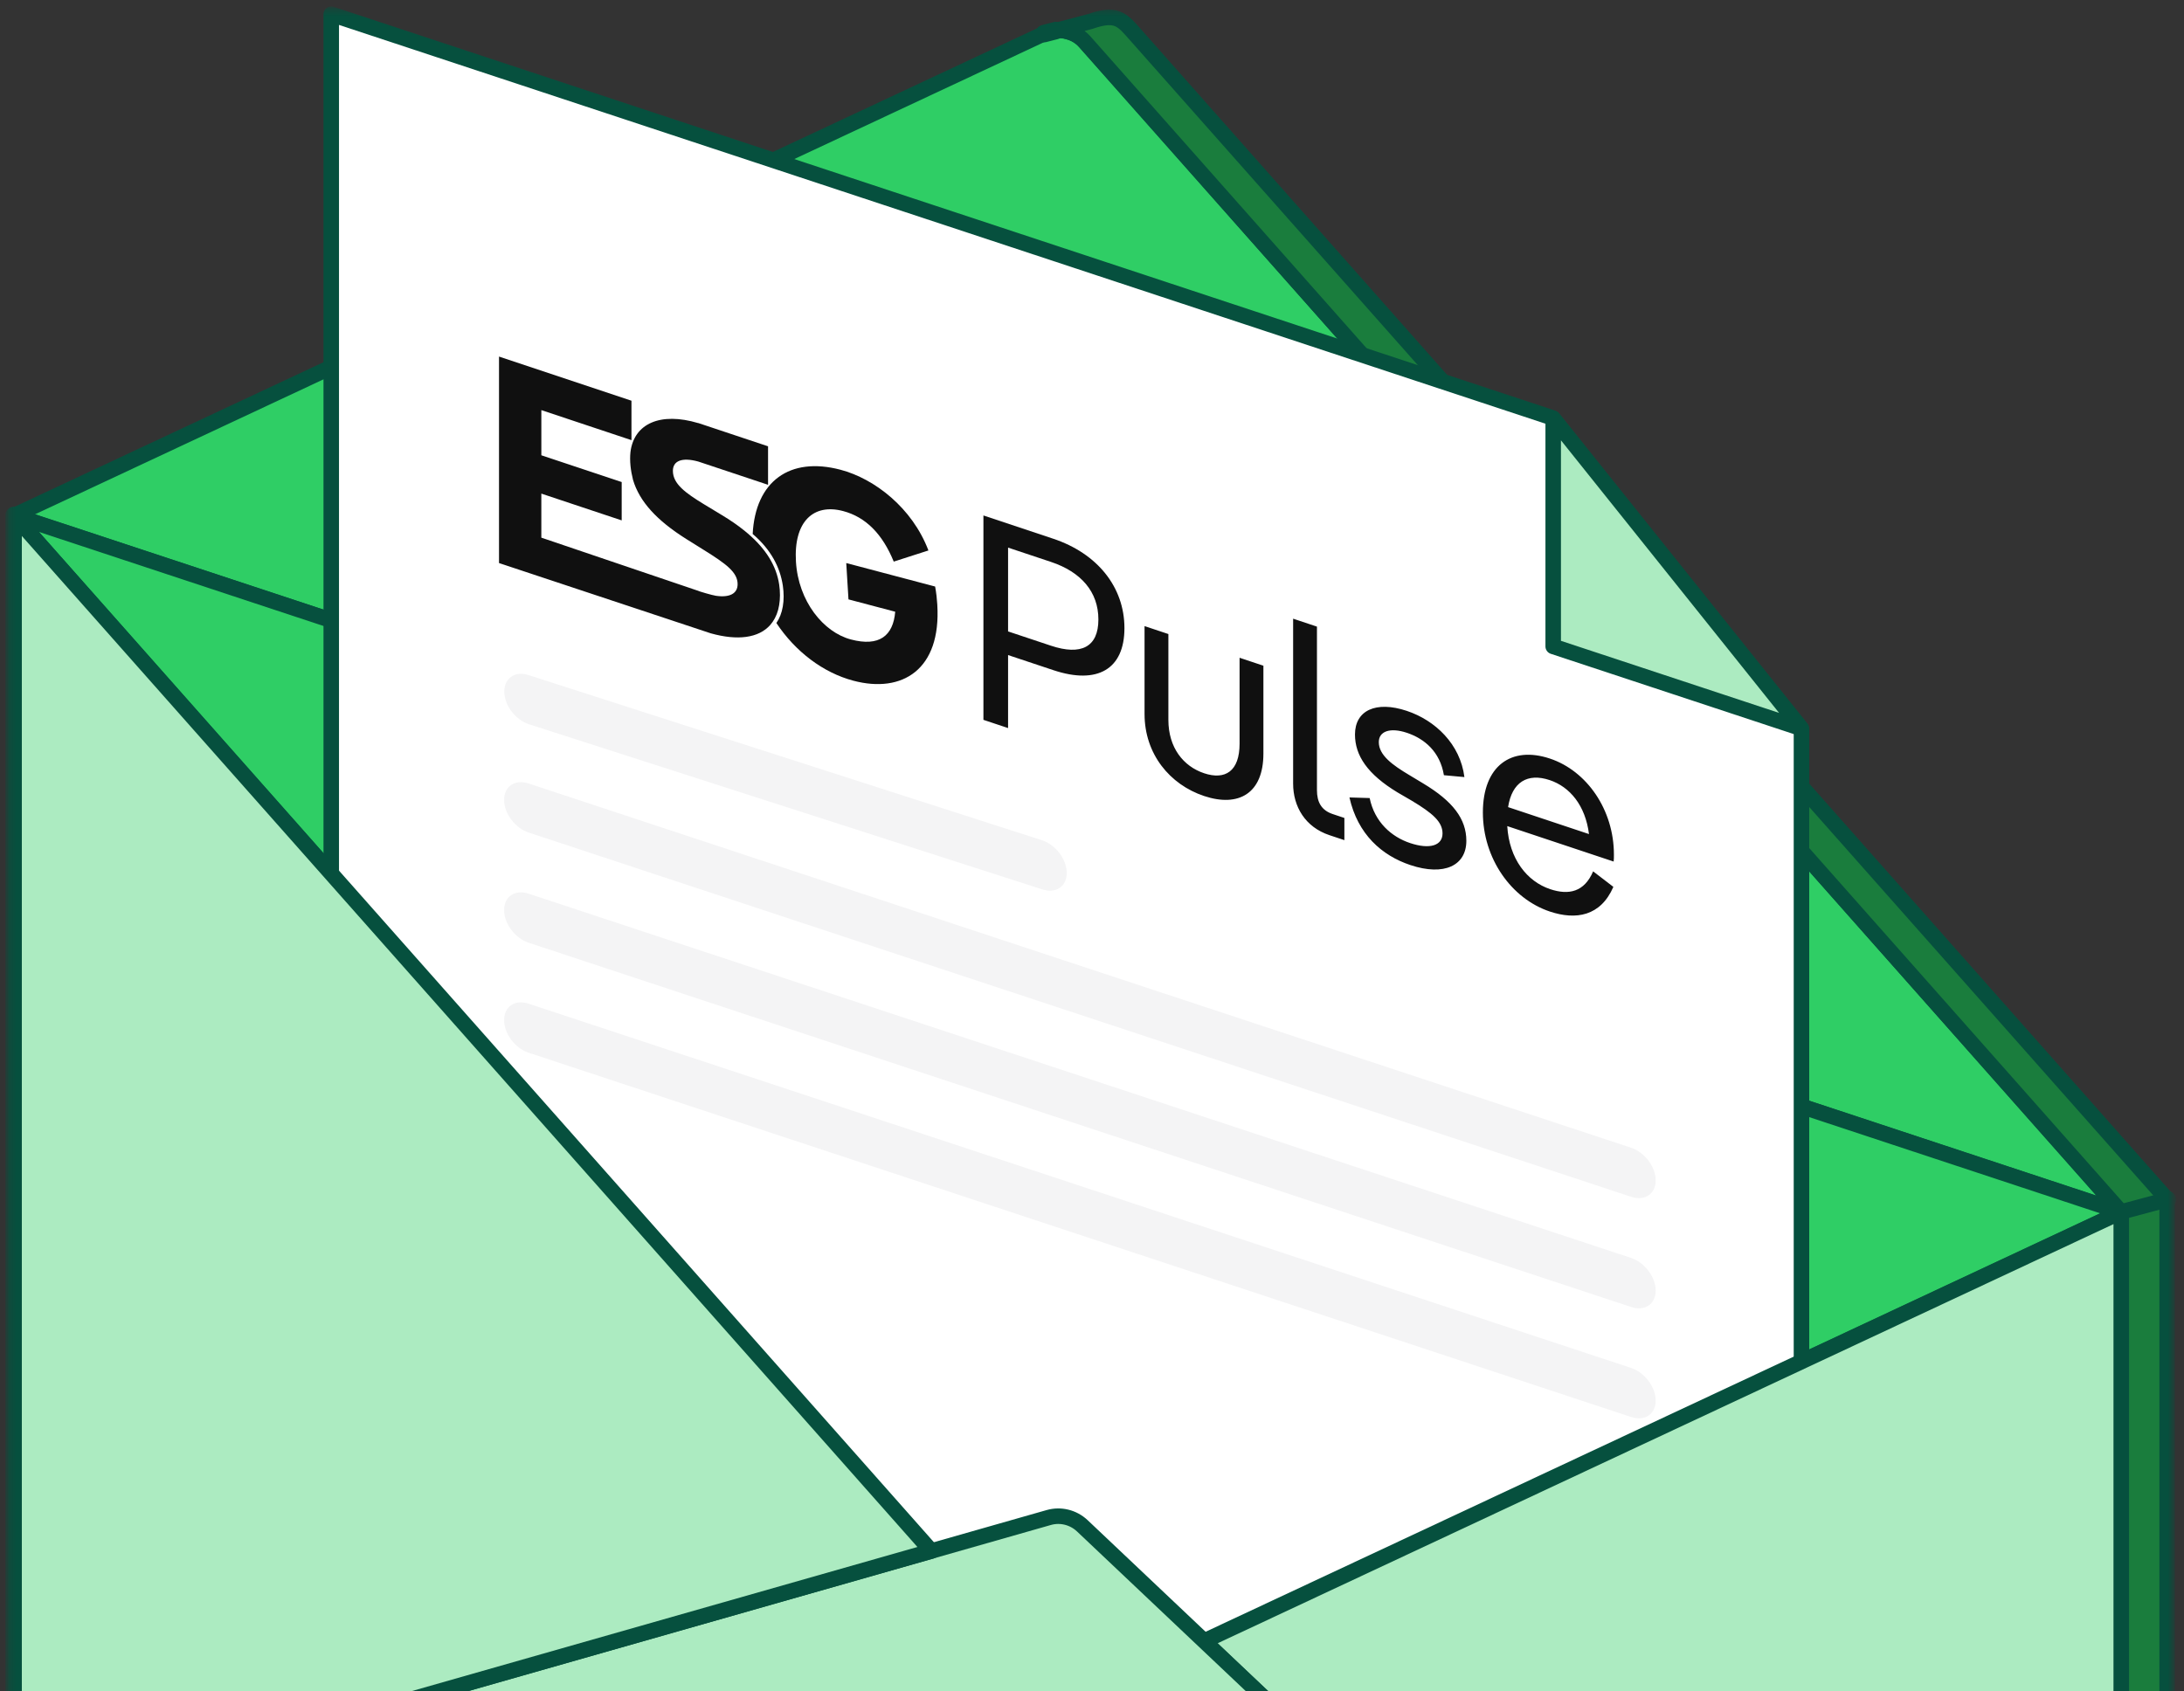
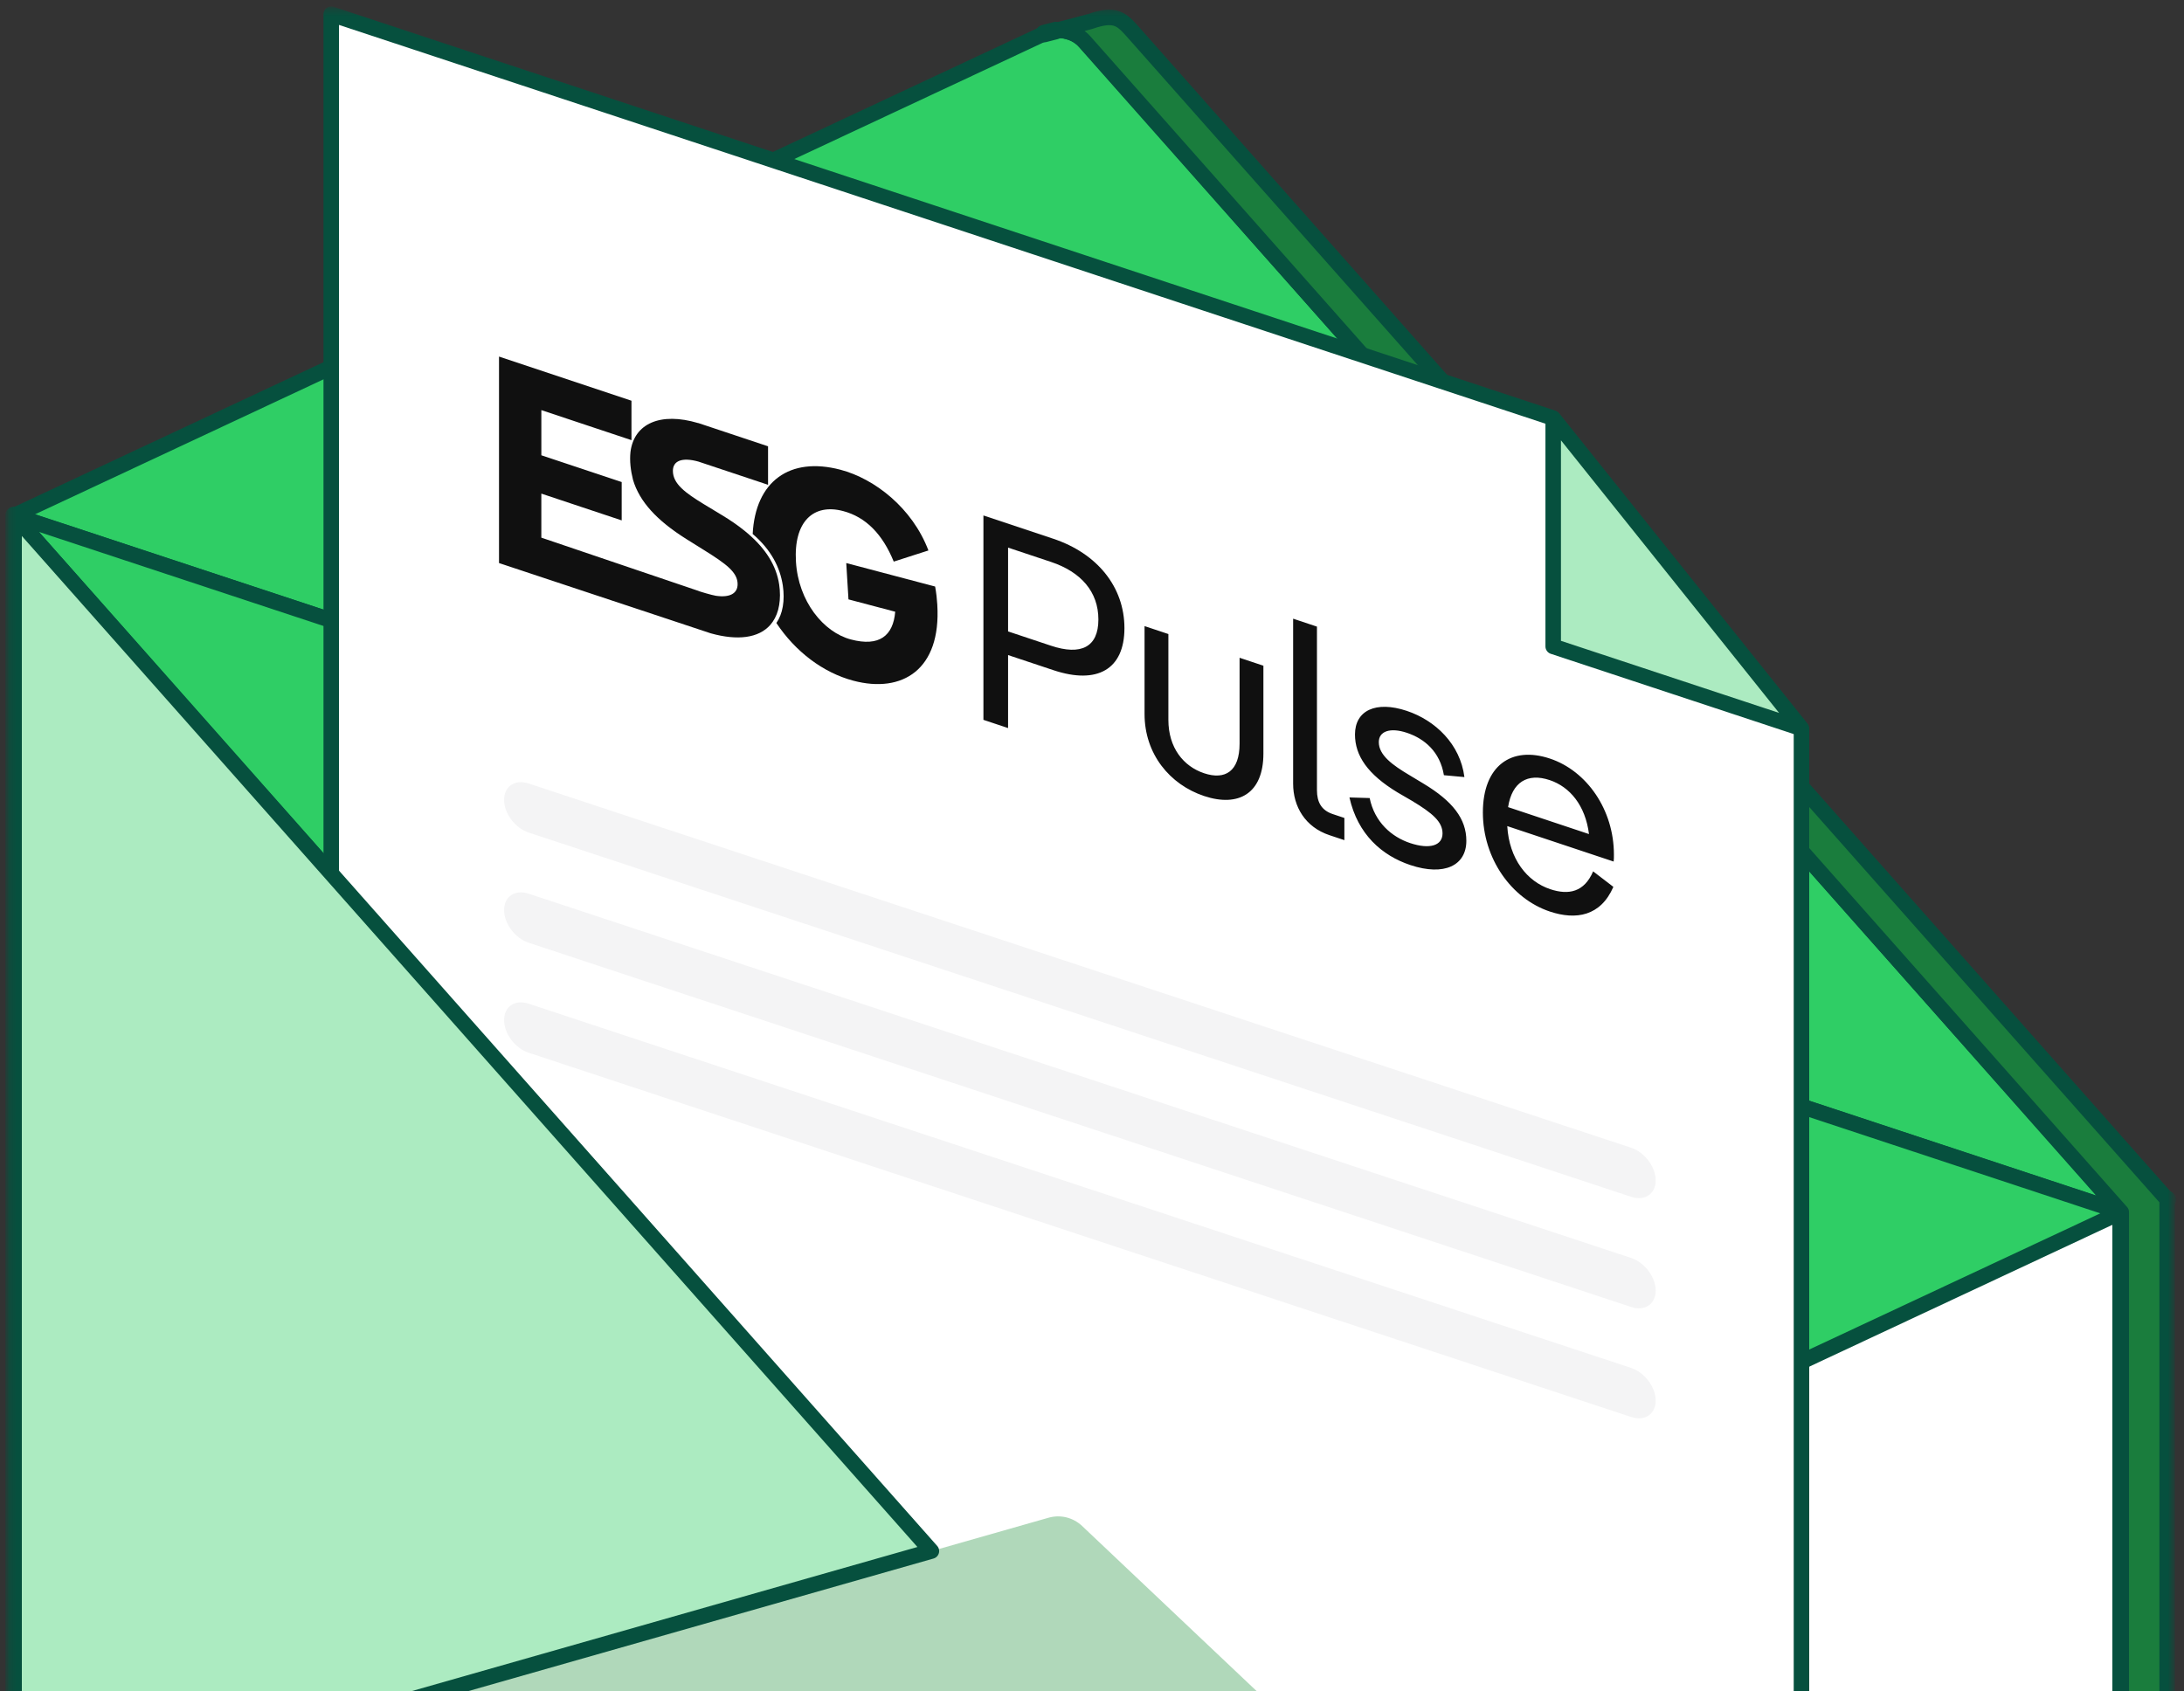
<svg xmlns="http://www.w3.org/2000/svg" width="337" height="261" viewBox="0 0 337 261" fill="none">
  <rect x="0" y="0" width="337" height="261" fill="#333333" stroke="none" />
  <mask id="mask0_746_10137" style="mask-type:luminance" maskUnits="userSpaceOnUse" x="1" y="1" width="335" height="388">
    <path d="M335.353 1.326H1.224V388.142H335.353V1.326Z" fill="white" />
  </mask>
  <g mask="url(#mask0_746_10137)">
    <path d="M327.316 187.037V382.992L320.432 380.719L9.26 277.85V77.665L164.832 4.895C165.811 5.154 166.733 5.7 167.424 6.477L327.345 187.037H327.316Z" fill="white" stroke="#06503E" stroke-width="2.736" stroke-linecap="round" stroke-linejoin="round" />
    <path d="M327.316 187.037V387.222L2.174 279.72V79.564L9.26 81.895L327.316 187.037Z" fill="white" stroke="#06503E" stroke-width="2.736" stroke-linecap="round" stroke-linejoin="round" />
    <path d="M327.316 187.038L9.26 81.896L2.174 79.565L161.116 5.183C161.692 4.924 162.297 4.751 162.902 4.722C163.535 4.636 164.198 4.722 164.803 4.895C165.782 5.154 166.704 5.701 167.395 6.478L327.316 187.038Z" fill="#2FCE65" stroke="#06503E" stroke-width="2.394" stroke-linecap="round" stroke-linejoin="round" />
    <path d="M2.174 79.564L164.745 263.146L327.316 187.066L2.174 79.564Z" fill="#2FCE65" stroke="#06503E" stroke-width="2.394" stroke-linecap="round" stroke-linejoin="round" />
    <path d="M327.316 187.037L334.402 185.138" stroke="#06503E" stroke-width="2.736" stroke-linecap="round" stroke-linejoin="round" />
    <path d="M334.402 185.166V385.351L327.316 387.25V187.065L167.424 6.476C166.733 5.671 165.811 5.124 164.832 4.894C164.198 4.692 163.564 4.635 162.931 4.721L168.231 3.311C171.86 2.045 172.926 2.822 174.539 4.606L334.46 185.166H334.402Z" fill="#1A7D3D" stroke="#06503E" stroke-width="2.394" stroke-linecap="round" stroke-linejoin="round" />
    <path d="M162.902 4.722L161.116 5.182" stroke="#06503E" stroke-width="2.702" stroke-linecap="round" stroke-linejoin="round" />
    <path d="M277.974 112.425V308.466L51.112 233.479V2.189L239.636 64.515" fill="white" />
    <path d="M277.974 112.425V308.466L51.112 233.479V2.189L239.636 64.515" stroke="#06503E" stroke-width="2.394" stroke-linejoin="round" />
    <path d="M277.974 112.425L239.665 64.544V99.764L277.974 112.425Z" fill="#ACEBC1" stroke="#06503E" stroke-width="2.394" stroke-linejoin="round" />
    <path d="M251.705 184.707L81.558 128.481C79.485 127.791 77.785 125.546 77.785 123.446C77.785 121.345 79.485 120.223 81.558 120.913L251.705 177.139C253.779 177.829 255.478 180.074 255.478 182.174C255.478 184.275 253.779 185.397 251.705 184.707Z" fill="#F4F4F5" />
    <path d="M251.705 201.712L81.558 145.487C79.485 144.796 77.785 142.552 77.785 140.451C77.785 138.351 79.485 137.229 81.558 137.919L251.705 194.145C253.779 194.835 255.478 197.08 255.478 199.18C255.478 201.281 253.779 202.403 251.705 201.712Z" fill="#F4F4F5" />
    <path d="M251.705 218.689L81.558 162.464C79.485 161.773 77.785 159.529 77.785 157.428C77.785 155.327 79.485 154.205 81.558 154.896L251.705 211.121C253.779 211.812 255.478 214.056 255.478 216.157C255.478 218.257 253.779 219.38 251.705 218.689Z" fill="#F4F4F5" />
-     <path d="M327.316 187.037V387.222L320.432 380.719L185.772 253.276L327.316 187.037Z" fill="#ACEBC1" stroke="#06503E" stroke-width="2.394" stroke-linejoin="round" />
    <path d="M327.345 387.222L2.203 279.749L161.807 234.228C163.651 233.71 165.581 234.199 166.963 235.494L327.316 387.222H327.345Z" fill="#B0D8BA" />
-     <path d="M2.203 279.72L327.345 387.193L166.992 235.465C165.609 234.17 163.651 233.681 161.836 234.198L2.203 279.72Z" fill="#ACEBC1" stroke="#06503E" stroke-width="2.394" stroke-linecap="round" stroke-linejoin="round" />
    <path d="M2.174 79.564L143.718 239.378L2.174 279.72V79.564Z" fill="#ACEBC1" stroke="#06503E" stroke-width="2.394" stroke-linejoin="round" />
-     <path d="M327.316 187.037L334.402 185.138" stroke="#06503E" stroke-width="2.394" stroke-linecap="round" stroke-linejoin="round" />
-     <path d="M160.828 137.258L81.587 111.763C79.513 111.073 77.814 108.828 77.814 106.728C77.814 104.627 79.513 103.505 81.587 104.196L160.828 129.69C162.902 130.381 164.601 132.625 164.601 134.725C164.601 136.826 162.902 137.948 160.828 137.258Z" fill="#F4F4F5" />
  </g>
  <g clip-path="url(#clip0_746_10137)">
    <path d="M144.632 93.345C144.577 92.449 144.48 91.541 144.295 90.52L130.58 86.896L130.923 92.503L138.134 94.408C137.826 98.121 135.675 99.845 131.299 98.69C127.049 97.568 123.19 92.797 122.819 86.699C122.442 80.509 125.506 77.657 130.093 78.871C133.595 79.795 136.174 82.419 137.908 86.672L143.26 84.953C140.767 78.379 134.956 73.886 129.702 72.498C121.843 70.423 116.561 74.291 116.141 82.405C118.948 84.811 120.366 87.517 120.797 90.397C120.876 90.938 120.919 91.487 120.919 92.049C120.919 92.612 120.874 93.111 120.791 93.594C120.625 94.588 120.286 95.443 119.798 96.15C122.711 100.545 126.995 103.816 131.684 105.055C139.229 107.05 145.239 103.343 144.629 93.341L144.632 93.345Z" fill="#101010" />
    <path d="M120.351 91.86C120.351 91.298 120.309 90.748 120.229 90.207C119.798 87.328 118.206 84.747 115.4 82.341C115.223 82.189 115.04 82.037 114.852 81.885C113.834 81.064 112.673 80.262 111.363 79.477L108.617 77.816C105.787 76.085 103.83 74.684 103.83 72.666C103.83 71.124 105.225 70.536 107.747 71.23L118.514 74.819V68.877L107.735 65.284V65.296C101.905 63.554 97.851 65.36 97.287 69.73C97.135 71.126 97.309 72.588 97.674 74.045C98.676 77.415 101.346 80.317 105.87 83.169L108.574 84.858C112.071 87.034 113.817 88.317 113.817 90.16C113.817 91.609 112.576 92.26 110.468 91.948C109.897 91.863 107.866 91.273 107.53 91.113L83.529 82.975V76.179L95.929 80.312V74.395L83.532 70.263V63.293L97.438 67.928V61.843L77 55.03V86.896L109.669 97.74C111.763 98.324 113.597 98.499 115.126 98.29C116.72 98.073 117.984 97.442 118.865 96.437C118.997 96.288 119.116 96.13 119.23 95.963C119.721 95.255 120.058 94.402 120.223 93.408C120.303 92.923 120.351 92.41 120.351 91.863V91.86Z" fill="#101010" />
  </g>
  <path d="M151.746 111.093V79.551L162.518 83.142C169.315 85.408 173.505 90.589 173.505 96.943C173.505 103.296 169.315 105.685 162.561 103.433L155.55 101.097V112.362L151.746 111.093ZM162.176 86.723L155.55 84.514V97.447L162.176 99.655C166.793 101.194 169.486 99.884 169.486 95.603C169.486 91.323 166.793 88.262 162.176 86.723ZM185.8 122.85C180.499 121.083 176.609 116.362 176.609 110.189V96.626L180.286 97.851V111.099C180.286 115.38 182.594 118.267 185.8 119.336C189.049 120.419 191.272 119.042 191.272 114.761V101.513L194.948 102.739V116.302C194.948 122.475 191.101 124.617 185.8 122.85ZM205.648 125.636L207.443 126.235V129.659L205.135 128.89C201.416 127.65 199.535 124.5 199.535 120.94V95.481L203.211 96.706V121.94C203.211 123.788 203.895 125.052 205.648 125.636ZM217.628 133.505C213.225 132.037 209.506 128.77 208.224 123.07L211.344 123.164C212.114 126.89 214.721 129.156 217.585 130.111C220.663 131.137 222.587 130.471 222.587 128.624C222.587 126.822 221.048 125.497 217.842 123.573L215.662 122.305C211.002 119.49 209.079 116.596 209.079 113.352C209.079 109.657 212.285 108.112 217.073 109.708C221.476 111.176 225.323 114.846 225.964 119.927L222.801 119.638C222.202 116.014 219.808 113.999 217.073 113.088C214.55 112.247 212.755 112.82 212.755 114.532C212.755 116.56 214.892 118.083 217.457 119.614L219.637 120.927C224.169 123.654 226.263 126.38 226.263 129.759C226.263 133.589 222.843 135.243 217.628 133.505ZM249.034 131.897C249.034 132.303 249.034 132.663 248.991 132.964L232.576 127.493C232.875 132.549 235.611 136.029 239.202 137.226C242.066 138.181 244.46 137.672 245.828 134.478L248.949 136.87C246.982 141.397 243.178 142.021 239.159 140.682C233.175 138.687 228.814 132.457 228.814 125.383C228.814 118.218 233.175 115.075 239.159 117.07C244.845 118.965 249.034 124.958 249.034 131.897ZM239.117 120.391C235.697 119.251 233.303 120.706 232.704 124.562L245.187 128.722C244.631 124.301 242.237 121.431 239.117 120.391Z" fill="#101010" />
  <defs>
    <clipPath id="clip0_746_10137">
      <rect width="71.335" height="31.998" fill="white" transform="matrix(0.949 0.316 0 1 77 54.898)" />
    </clipPath>
  </defs>
</svg>